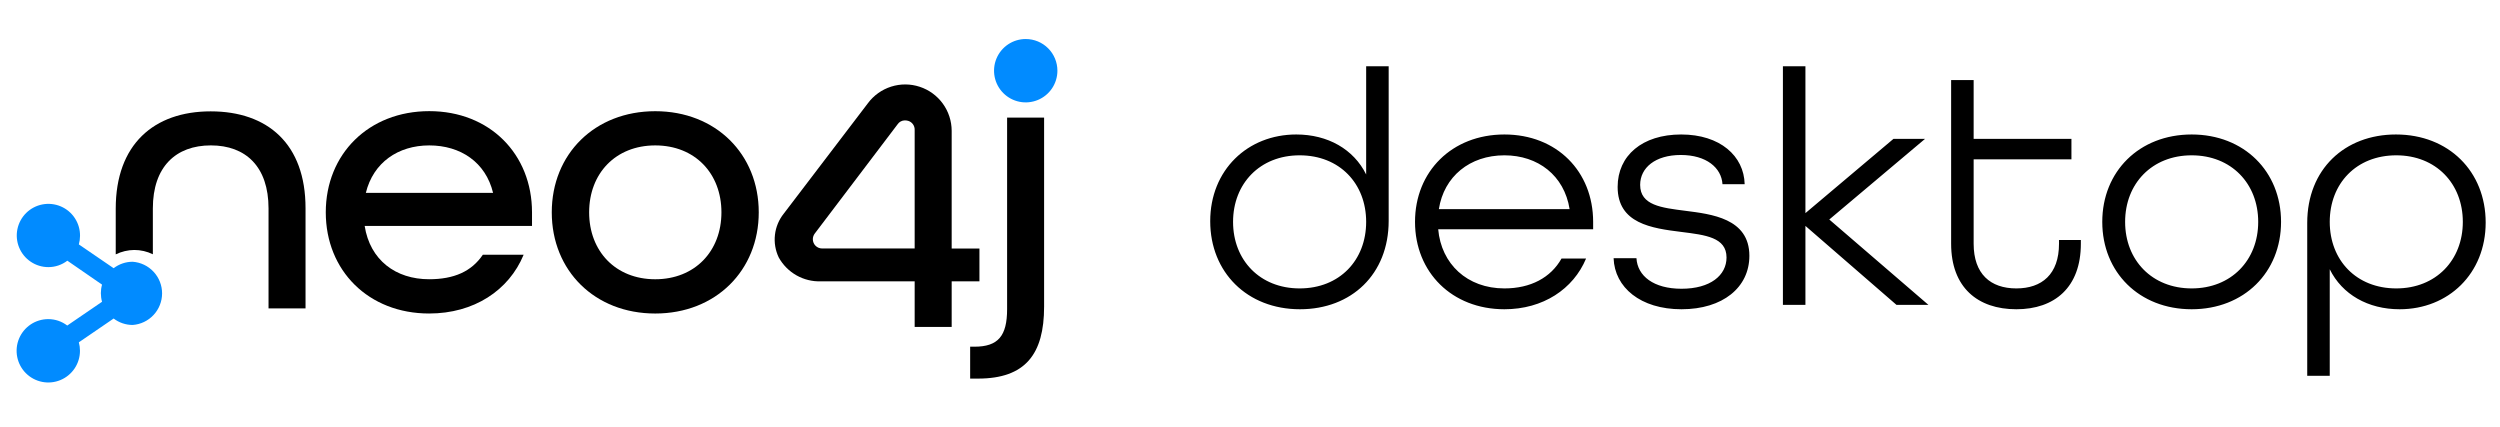
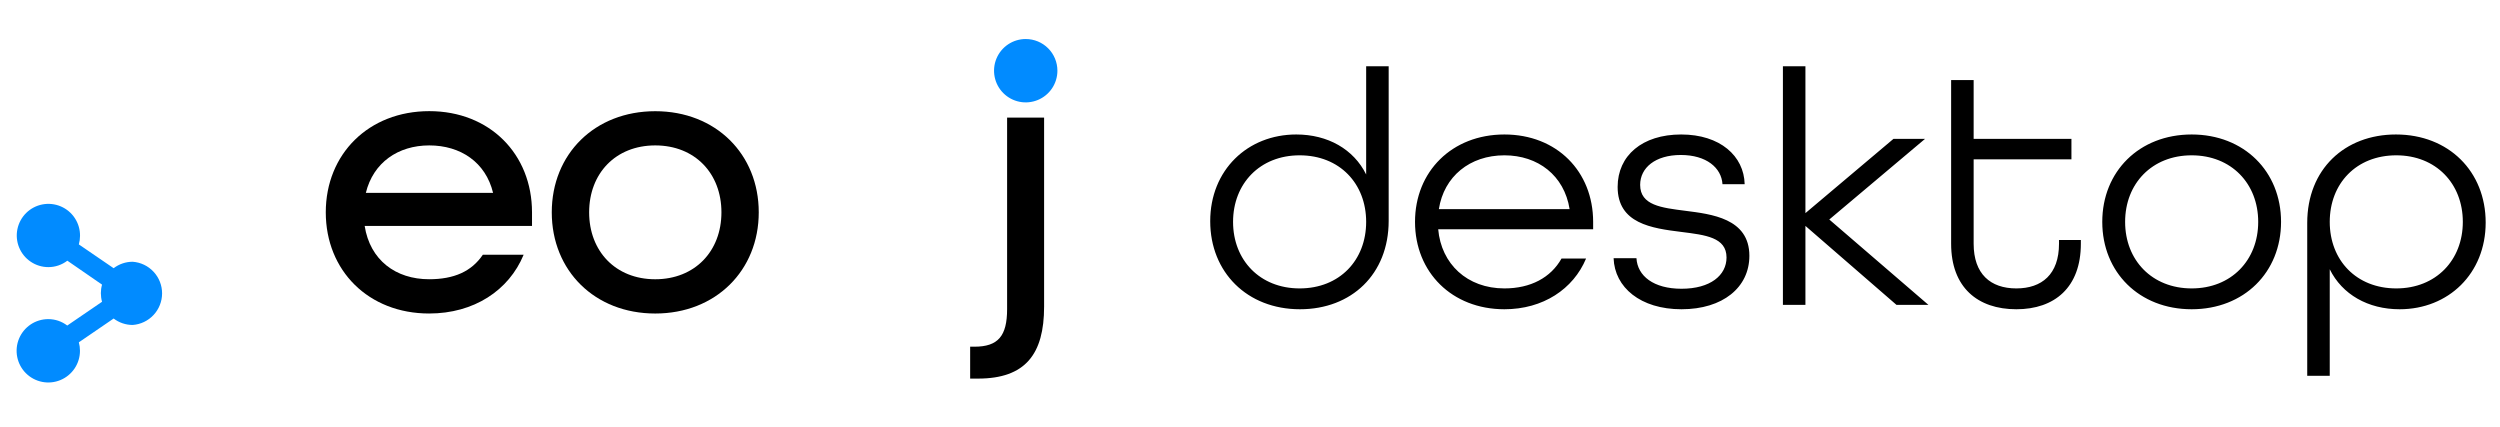
<svg xmlns="http://www.w3.org/2000/svg" width="164" height="28" viewBox="0 0 164 28" fill="none">
-   <path d="M13.821 7.305C10.094 7.305 7.592 9.475 7.592 13.685V16.687C7.971 16.501 8.386 16.402 8.808 16.398C9.23 16.398 9.647 16.494 10.027 16.68V13.671C10.027 10.941 11.535 9.538 13.832 9.538C16.129 9.538 17.616 10.941 17.616 13.671V20.231H20.043V13.671C20.05 9.436 17.549 7.305 13.821 7.305Z" fill="black" />
  <path d="M21.371 13.929C21.371 10.099 24.19 7.291 28.16 7.291C32.131 7.291 34.9 10.11 34.9 13.929V14.82H23.922C24.274 17.068 25.965 18.318 28.15 18.318C29.784 18.318 30.933 17.808 31.673 16.712H34.35C33.381 19.058 31.084 20.566 28.15 20.566C24.179 20.566 21.371 17.758 21.371 13.929ZM32.346 12.653C31.859 10.634 30.203 9.539 28.16 9.539C26.117 9.539 24.485 10.663 23.999 12.653H32.346Z" fill="black" />
  <path d="M36.196 13.929C36.196 10.103 39.015 7.295 42.985 7.295C46.956 7.295 49.774 10.113 49.774 13.929C49.774 17.744 46.956 20.567 42.985 20.567C39.015 20.567 36.196 17.759 36.196 13.929ZM47.326 13.929C47.326 11.378 45.589 9.539 42.985 9.539C40.382 9.539 38.648 11.378 38.648 13.929C38.648 16.48 40.382 18.319 42.982 18.319C45.582 18.319 47.326 16.483 47.326 13.929Z" fill="black" />
  <path d="M63.642 22.743H63.923C65.481 22.743 66.066 22.039 66.066 20.277V7.714H68.493V20.115C68.493 23.23 67.267 24.836 64.153 24.836H63.642V22.743Z" fill="black" />
-   <path d="M62.43 21.447H60.002V18.456H53.854C53.293 18.475 52.737 18.339 52.249 18.063C51.76 17.786 51.357 17.379 51.085 16.888C50.864 16.426 50.778 15.912 50.837 15.403C50.895 14.894 51.096 14.413 51.416 14.013L56.934 6.773C57.315 6.259 57.849 5.877 58.459 5.683C59.07 5.489 59.726 5.492 60.334 5.693C60.943 5.893 61.473 6.279 61.849 6.798C62.225 7.316 62.428 7.94 62.43 8.581V16.303H64.251V18.456H62.43V21.447ZM53.435 15.338C53.363 15.441 53.323 15.564 53.322 15.69C53.322 15.77 53.337 15.85 53.368 15.924C53.398 15.998 53.443 16.066 53.5 16.122C53.556 16.179 53.624 16.224 53.698 16.254C53.772 16.285 53.852 16.3 53.932 16.3H60.002V8.521C60.007 8.39 59.968 8.261 59.892 8.154C59.817 8.047 59.708 7.968 59.583 7.929C59.511 7.908 59.436 7.898 59.361 7.897C59.266 7.897 59.173 7.92 59.089 7.965C59.005 8.01 58.934 8.075 58.882 8.154L53.435 15.338Z" fill="black" />
  <path d="M67.291 2.56C66.88 2.559 66.478 2.68 66.135 2.908C65.793 3.136 65.526 3.461 65.368 3.84C65.21 4.22 65.169 4.638 65.249 5.042C65.328 5.445 65.526 5.816 65.817 6.107C66.107 6.398 66.478 6.596 66.881 6.677C67.284 6.757 67.702 6.716 68.082 6.559C68.462 6.402 68.787 6.135 69.016 5.793C69.244 5.451 69.366 5.049 69.366 4.638C69.366 4.088 69.148 3.559 68.759 3.17C68.37 2.78 67.842 2.561 67.291 2.56Z" fill="#018BFF" />
  <path d="M8.702 17.171C8.251 17.171 7.813 17.32 7.455 17.594L5.172 16.033C5.223 15.851 5.249 15.662 5.25 15.473C5.255 15.062 5.137 14.658 4.912 14.314C4.687 13.969 4.365 13.7 3.987 13.539C3.608 13.378 3.19 13.333 2.786 13.41C2.382 13.487 2.01 13.682 1.717 13.971C1.425 14.26 1.224 14.629 1.142 15.032C1.059 15.435 1.098 15.853 1.254 16.234C1.41 16.615 1.675 16.941 2.017 17.17C2.358 17.4 2.76 17.523 3.171 17.523C3.622 17.524 4.06 17.375 4.418 17.101L6.694 18.672C6.591 19.039 6.591 19.428 6.694 19.796L4.411 21.356C4.055 21.083 3.62 20.935 3.171 20.934C2.76 20.933 2.357 21.054 2.015 21.282C1.673 21.511 1.406 21.835 1.248 22.215C1.09 22.595 1.049 23.013 1.129 23.417C1.209 23.82 1.407 24.191 1.698 24.482C1.989 24.773 2.359 24.971 2.763 25.051C3.166 25.131 3.585 25.09 3.965 24.932C4.345 24.774 4.669 24.507 4.897 24.165C5.125 23.823 5.247 23.42 5.246 23.009C5.246 22.822 5.221 22.636 5.172 22.456L7.455 20.895C7.813 21.169 8.251 21.317 8.702 21.318C9.227 21.28 9.717 21.046 10.075 20.661C10.434 20.276 10.633 19.77 10.633 19.244C10.633 18.719 10.434 18.212 10.075 17.828C9.717 17.443 9.227 17.208 8.702 17.171Z" fill="#018BFF" />
  <path d="M85.277 20.287C88.65 20.287 91.097 17.994 91.097 14.488V4.347H89.62V11.446C88.804 9.792 87.107 8.822 85.034 8.822C81.838 8.822 79.39 11.159 79.39 14.51C79.39 17.861 81.816 20.287 85.277 20.287ZM85.255 18.92C82.653 18.92 80.889 17.068 80.889 14.555C80.889 12.041 82.653 10.189 85.255 10.189C87.878 10.189 89.62 12.041 89.62 14.555C89.62 17.068 87.878 18.92 85.255 18.92ZM98.689 20.287C101.225 20.287 103.209 18.964 104.047 16.958H102.437C101.732 18.214 100.409 18.92 98.689 18.92C96.242 18.92 94.545 17.31 94.346 15.04H104.51V14.555C104.51 11.248 102.129 8.822 98.689 8.822C95.25 8.822 92.825 11.248 92.825 14.555C92.825 17.861 95.25 20.287 98.689 20.287ZM94.39 13.717C94.721 11.578 96.419 10.189 98.689 10.189C100.894 10.189 102.614 11.512 102.966 13.717H94.39ZM110.306 20.287C113.017 20.287 114.759 18.854 114.759 16.781C114.759 14.312 112.246 14.047 110.548 13.827C109.005 13.629 107.594 13.474 107.594 12.129C107.594 11.005 108.586 10.167 110.261 10.167C111.937 10.167 112.929 11.005 112.995 12.085H114.45C114.406 10.233 112.841 8.822 110.284 8.822C107.726 8.822 106.117 10.211 106.117 12.262C106.117 14.665 108.343 14.973 110.306 15.216C111.871 15.414 113.26 15.569 113.26 16.891C113.26 18.06 112.202 18.942 110.306 18.942C108.476 18.942 107.417 18.104 107.351 16.936H105.852C105.918 18.854 107.616 20.287 110.306 20.287ZM116.959 20H118.436V14.819L124.41 20H126.505L120.001 14.4L126.284 9.109H124.212L118.436 13.981V4.347H116.959V20ZM132.271 20.287C134.784 20.287 136.504 18.854 136.504 15.988V15.745H135.071V15.988C135.071 17.994 133.946 18.92 132.271 18.92C130.573 18.92 129.471 17.972 129.471 15.988V10.454H135.886V9.109H129.471V5.251H127.994V15.988C127.994 18.854 129.735 20.287 132.271 20.287ZM143.773 20.287C147.212 20.287 149.637 17.861 149.637 14.555C149.637 11.248 147.212 8.822 143.773 8.822C140.334 8.822 137.909 11.248 137.909 14.555C137.909 17.861 140.334 20.287 143.773 20.287ZM143.773 18.92C141.172 18.92 139.408 17.068 139.408 14.555C139.408 12.041 141.172 10.189 143.773 10.189C146.375 10.189 148.138 12.041 148.138 14.555C148.138 17.068 146.375 18.92 143.773 18.92ZM151.354 24.652H152.831V17.663C153.647 19.317 155.344 20.287 157.416 20.287C160.613 20.287 163.06 17.95 163.06 14.599C163.06 11.248 160.635 8.822 157.174 8.822C153.801 8.822 151.354 11.115 151.354 14.621V24.652ZM157.196 18.92C154.572 18.92 152.831 17.068 152.831 14.555C152.831 12.041 154.572 10.189 157.196 10.189C159.798 10.189 161.561 12.041 161.561 14.555C161.561 17.068 159.798 18.92 157.196 18.92Z" fill="black" />
</svg>